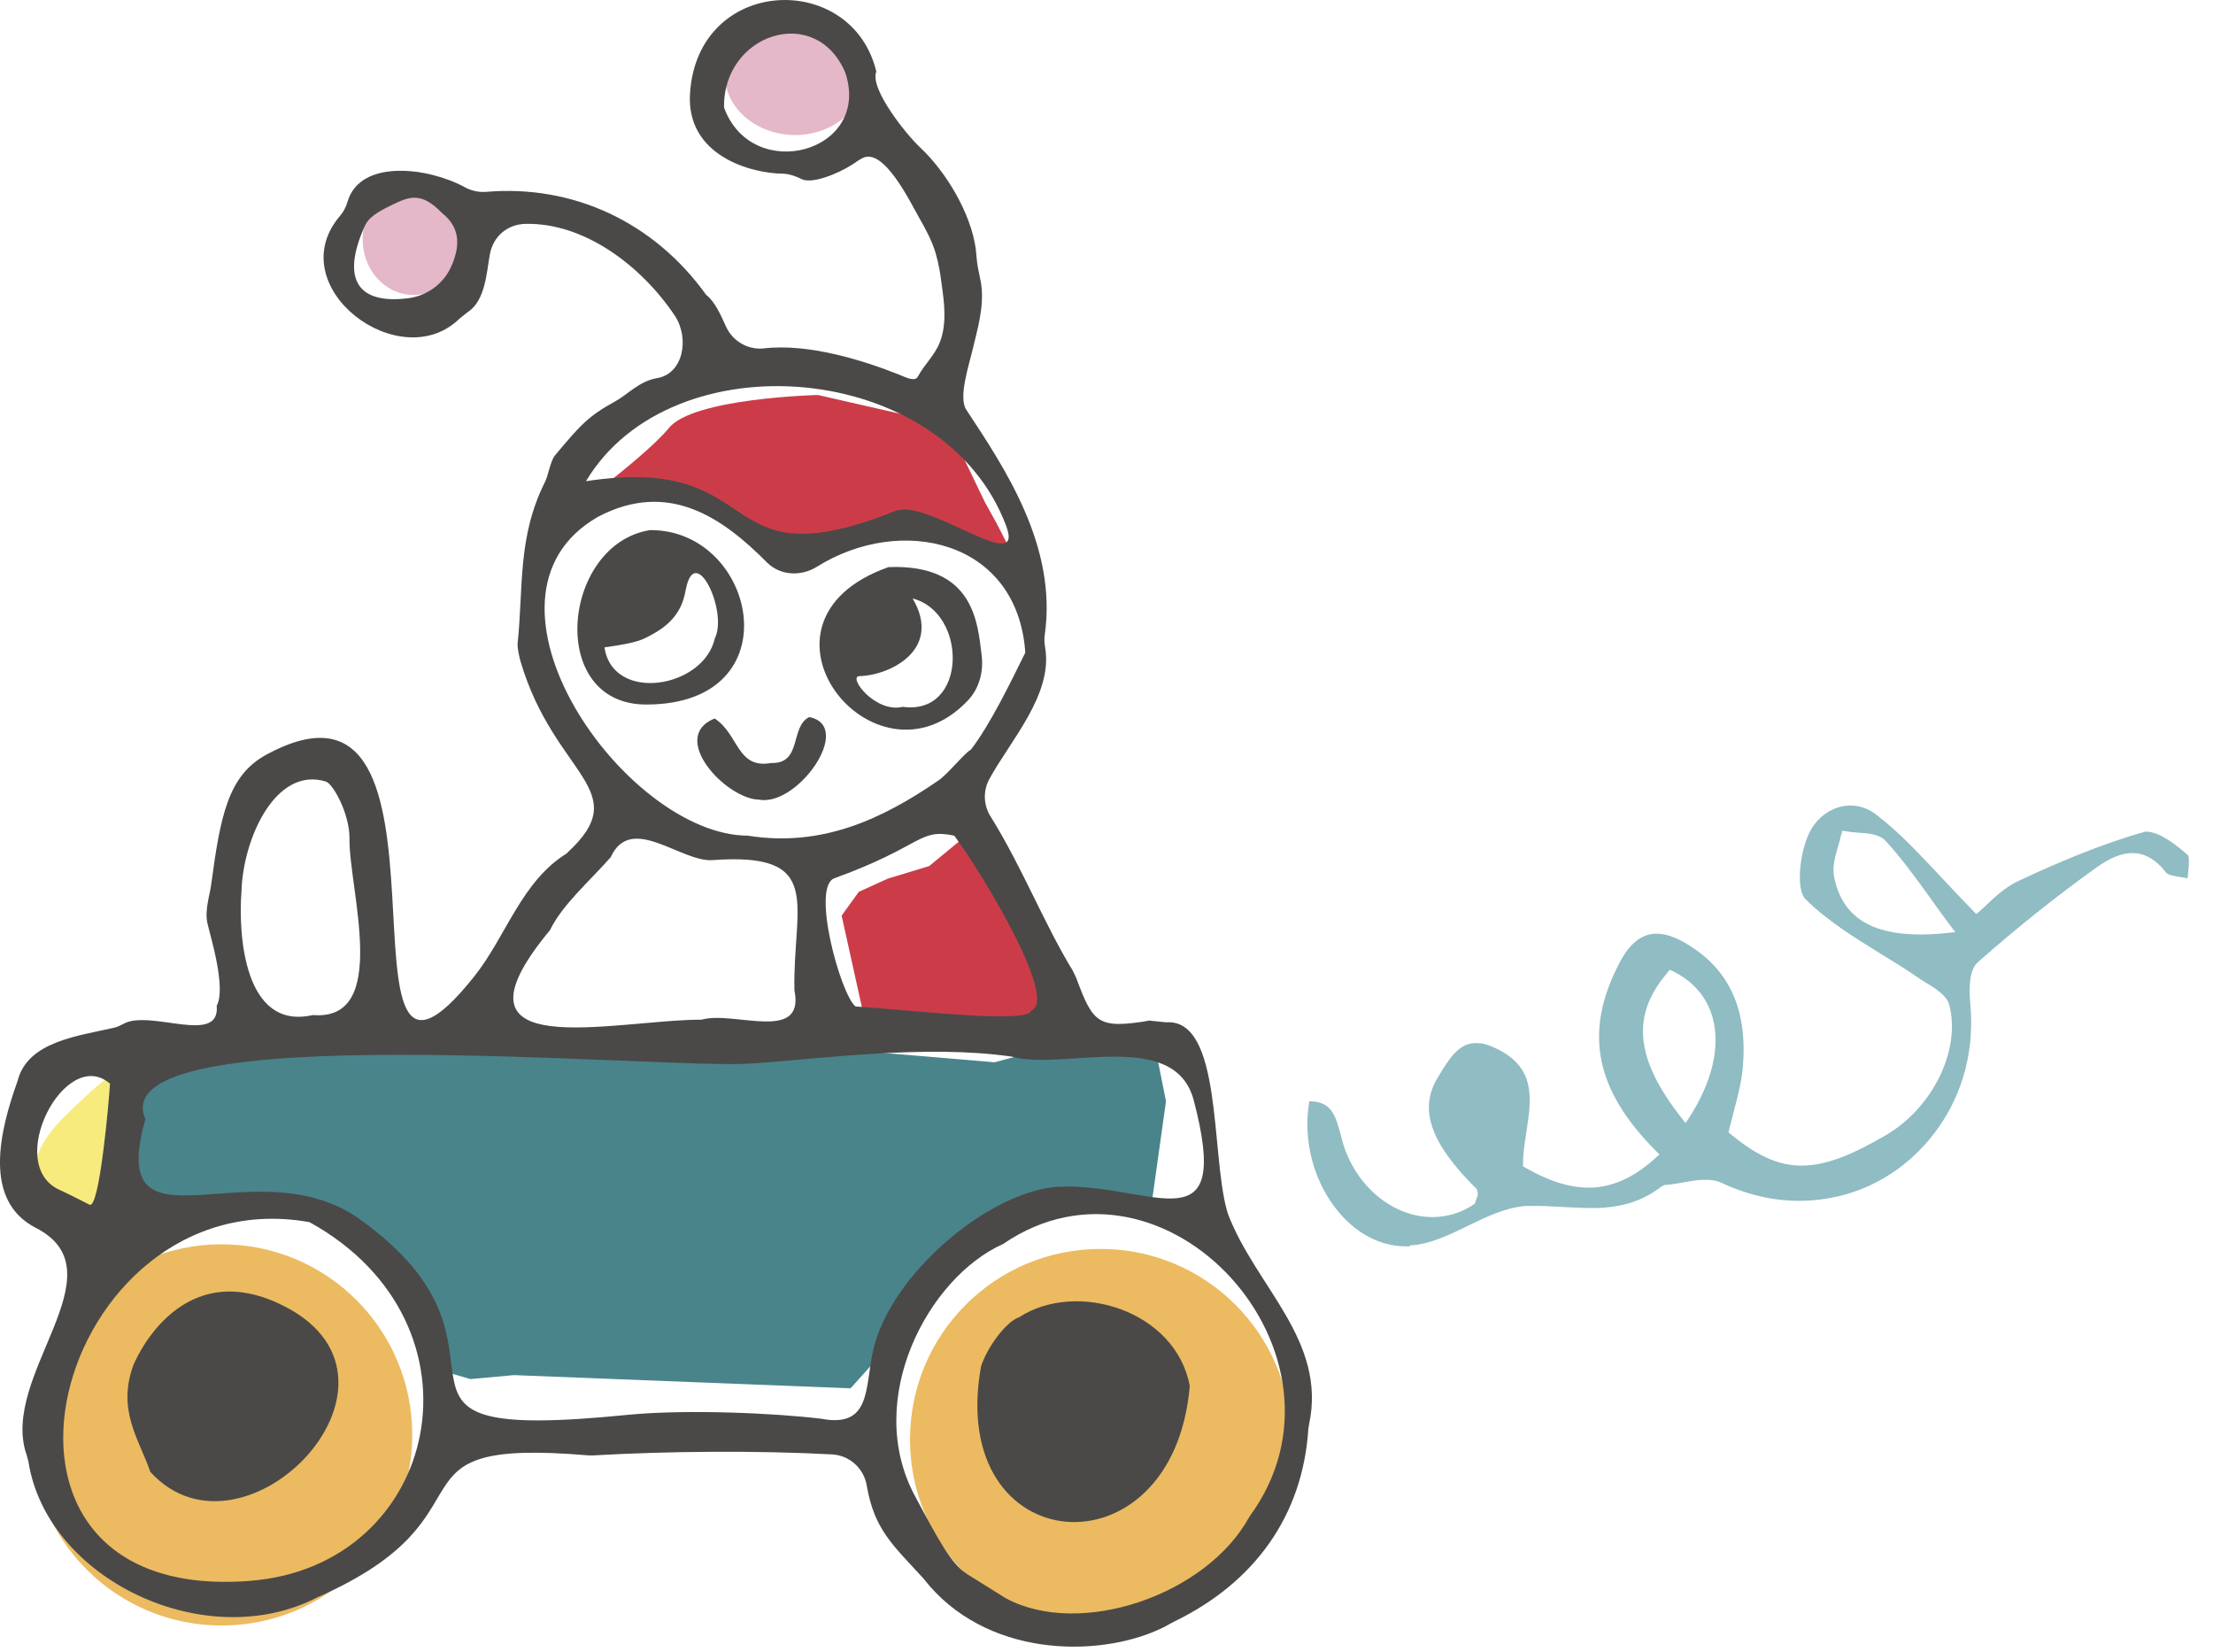
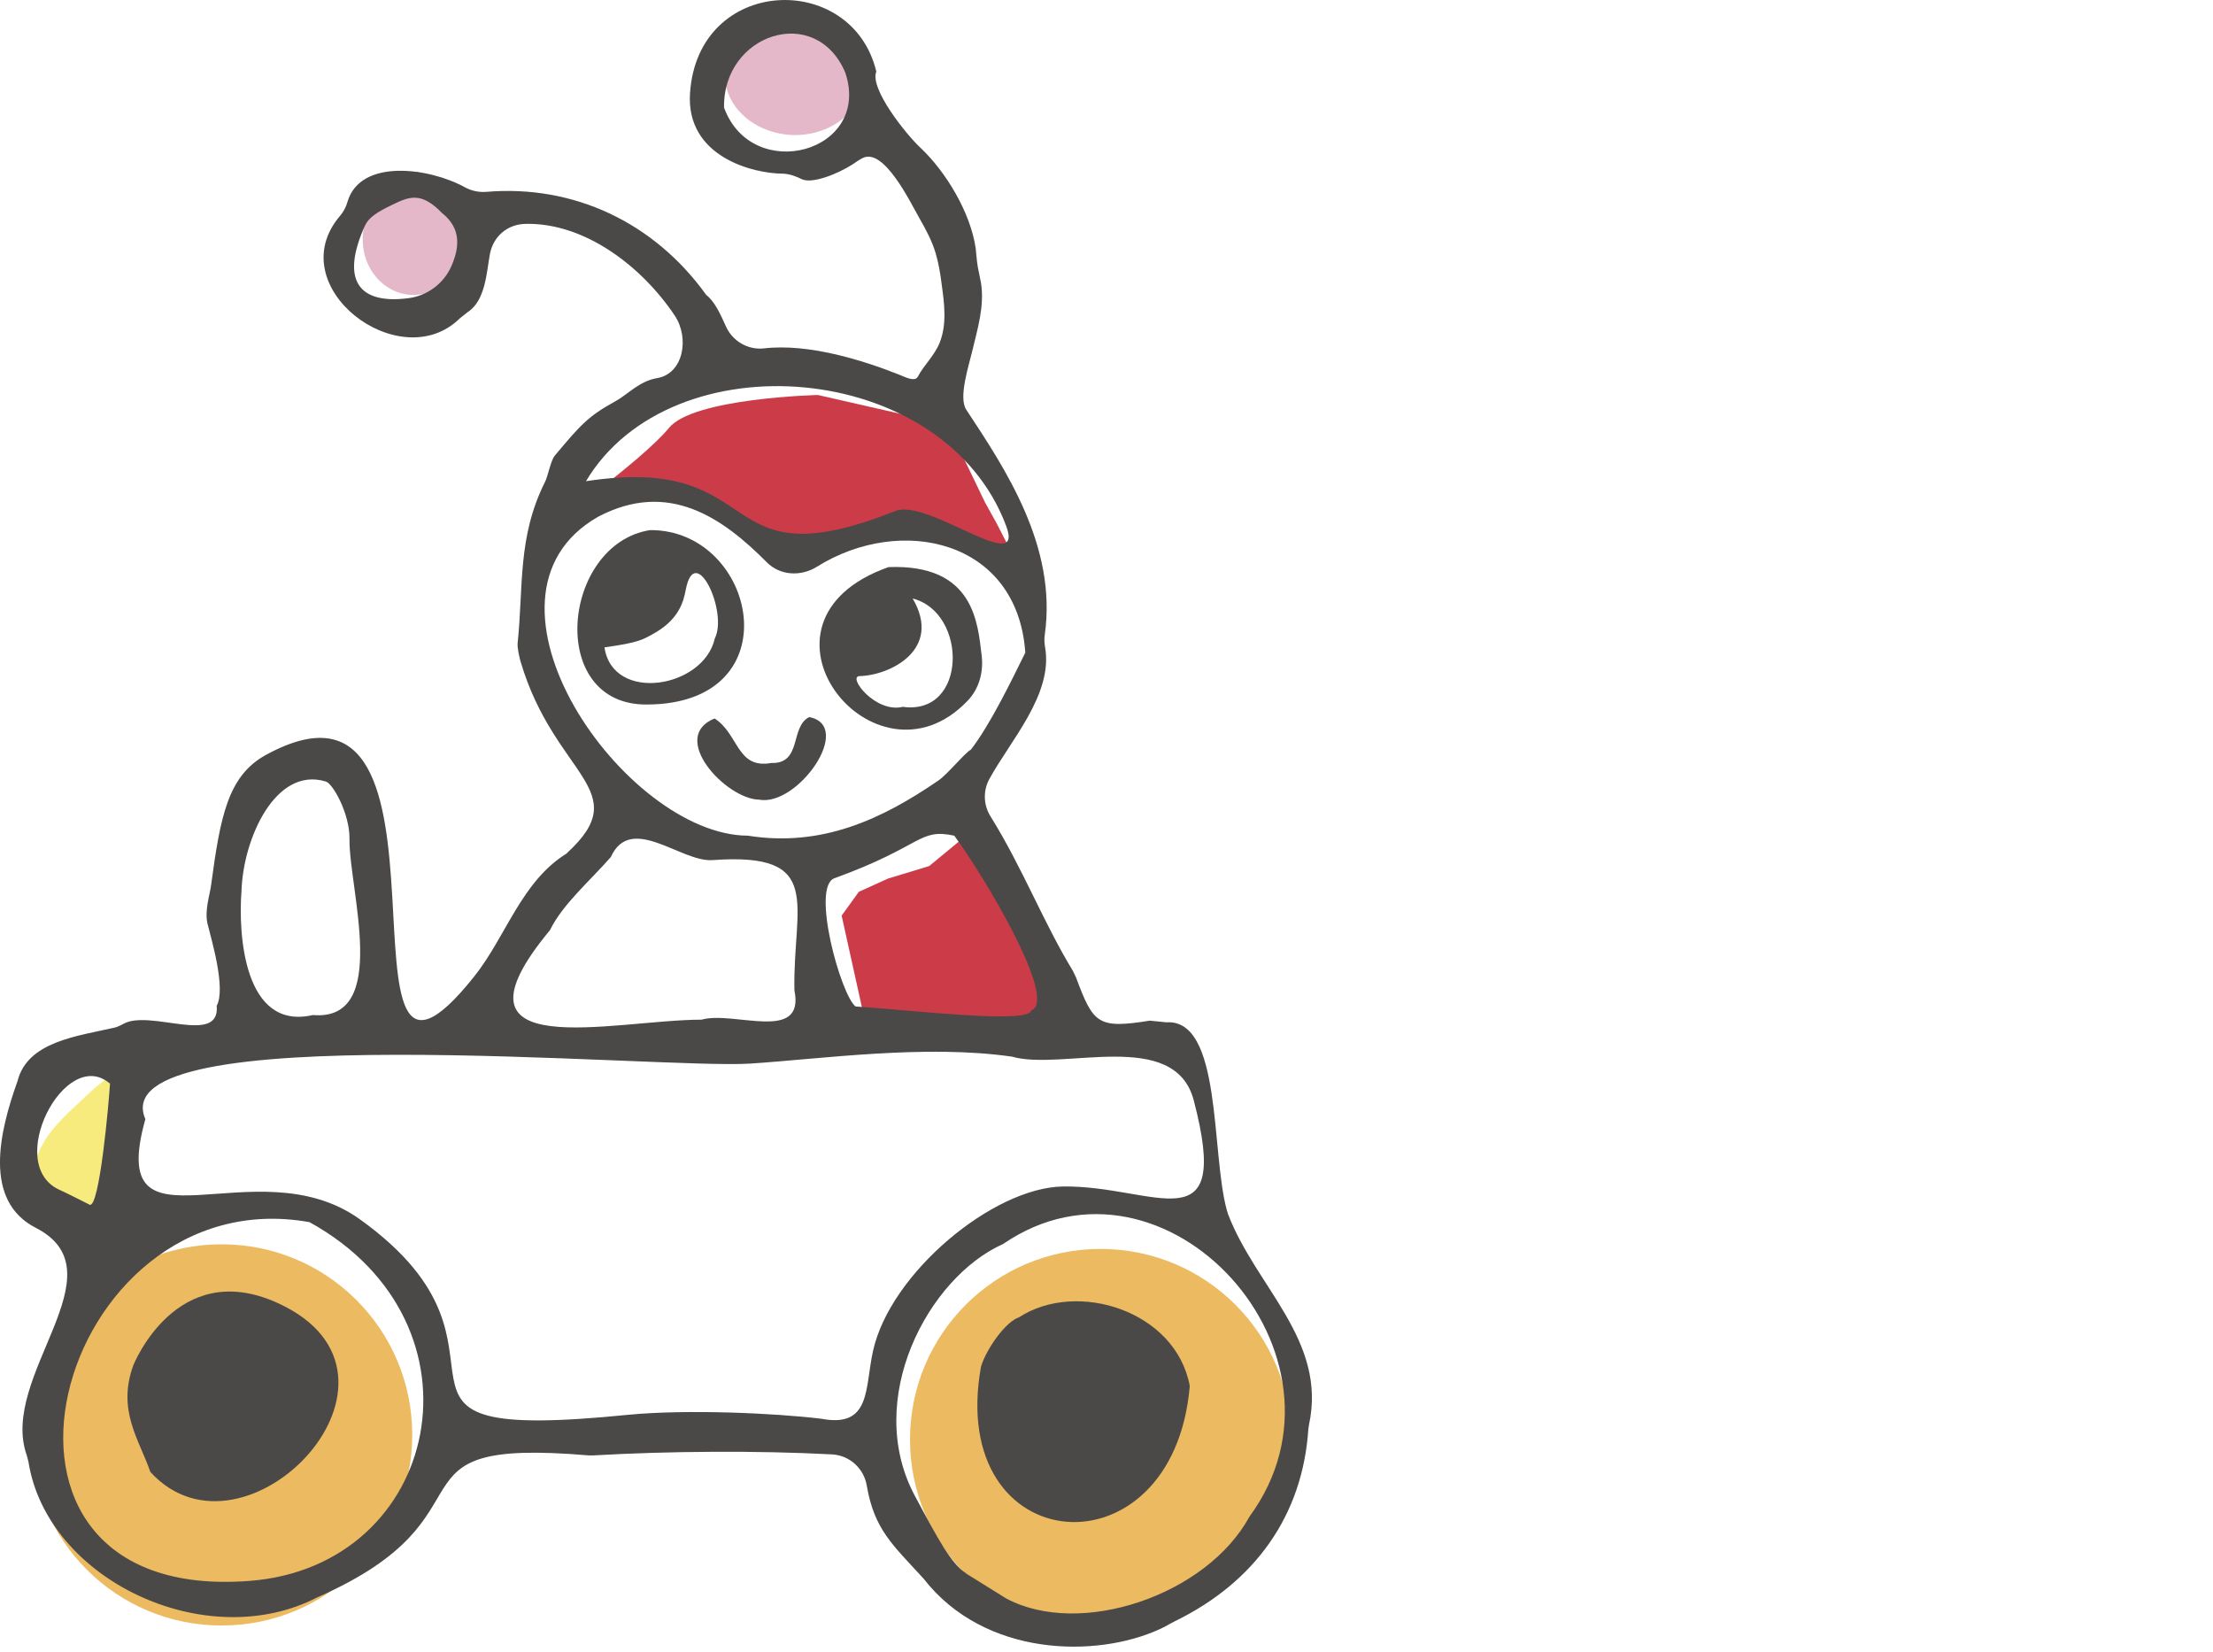
<svg xmlns="http://www.w3.org/2000/svg" width="67px" height="50px" viewBox="0 0 67 50" version="1.1">
  <title>4907606E-D545-4F48-A610-8787D60A1185</title>
  <g id="Page-1" stroke="none" stroke-width="1" fill="none" fill-rule="evenodd">
    <g id="Bababoo-and-Friends.-Das-sind-wir:-Die-Freunde-page-with-text-on-cards" transform="translate(-1432, -3655)" fill-rule="nonzero">
      <g id="bug2" transform="translate(1432, 3655)">
        <path d="M2.331,33.437 C1.751,33.967 1.151,34.577 1.041,35.347 C0.951,35.987 1.221,36.667 1.701,37.107 C2.181,37.547 2.851,37.757 3.501,37.727 C3.811,36.407 4.001,35.057 4.081,33.697 C4.111,33.117 4.351,32.437 3.681,32.477 C3.251,32.497 2.631,33.167 2.331,33.437" id="Path" fill="#F8EB7E" />
        <path d="M14.091,7.307 C14.051,8.237 13.331,8.957 12.471,8.927 C11.611,8.897 10.951,8.117 10.981,7.187 C11.011,6.257 11.741,5.537 12.601,5.567 C13.461,5.597 14.121,6.377 14.091,7.307" id="Path" fill="#E4B8C8" />
        <path d="M26.151,2.387 C26.111,3.367 25.141,4.127 23.981,4.087 C22.821,4.037 21.911,3.207 21.951,2.227 C21.991,1.247 22.961,0.487 24.121,0.527 C25.281,0.567 26.191,1.407 26.151,2.387" id="Path" fill="#E4B8C8" />
-         <path d="M55.741,25.257 C55.721,25.387 55.681,25.517 55.641,25.647 C55.551,25.947 55.471,26.257 55.531,26.557 C55.801,27.867 56.811,28.407 58.711,28.267 L59.201,28.217 L59.061,28.037 C58.841,27.747 58.641,27.467 58.451,27.197 C57.971,26.537 57.561,25.967 57.081,25.447 C56.901,25.257 56.581,25.227 56.271,25.207 C56.141,25.197 56.011,25.187 55.901,25.167 L55.771,25.147 L55.751,25.277 L55.741,25.257 Z M50.491,29.437 C49.371,30.727 49.501,32.057 50.921,33.857 L51.031,33.997 L51.131,33.847 C51.841,32.757 52.091,31.677 51.851,30.807 C51.681,30.187 51.261,29.697 50.641,29.397 L50.551,29.357 L50.481,29.437 L50.491,29.437 Z M42.691,37.727 C41.901,37.767 41.141,37.407 40.551,36.717 C39.781,35.817 39.431,34.527 39.641,33.337 C40.321,33.337 40.441,33.787 40.591,34.357 C40.621,34.457 40.641,34.557 40.671,34.647 C41.101,36.007 42.301,36.927 43.531,36.837 C43.931,36.807 44.311,36.677 44.651,36.437 L44.741,36.177 L44.741,36.107 C44.741,36.107 44.711,35.997 44.711,35.997 C43.311,34.617 42.941,33.577 43.531,32.617 C43.861,32.067 44.141,31.607 44.631,31.577 C44.791,31.567 44.981,31.597 45.181,31.687 C46.521,32.257 46.371,33.237 46.211,34.277 C46.161,34.597 46.111,34.917 46.111,35.227 L46.111,35.307 C46.111,35.307 46.181,35.347 46.181,35.347 C46.961,35.797 47.641,35.987 48.271,35.947 C48.911,35.897 49.521,35.607 50.141,35.037 L50.241,34.947 L50.141,34.847 C48.281,32.987 47.941,31.227 49.031,29.147 C49.321,28.587 49.671,28.297 50.081,28.267 C50.371,28.247 50.701,28.347 51.091,28.587 C52.381,29.367 52.921,30.597 52.761,32.347 C52.721,32.767 52.611,33.197 52.501,33.607 C52.451,33.797 52.401,33.997 52.351,34.197 L52.331,34.277 L52.391,34.327 C53.271,35.057 53.971,35.337 54.741,35.277 C55.381,35.227 56.081,34.957 57.091,34.367 C58.511,33.537 59.361,31.807 59.021,30.437 C58.951,30.137 58.591,29.917 58.261,29.717 C58.171,29.657 58.081,29.607 58.001,29.547 C57.651,29.307 57.291,29.087 56.931,28.867 C56.141,28.377 55.311,27.867 54.661,27.217 C54.371,26.927 54.481,25.817 54.781,25.207 C55.011,24.737 55.451,24.427 55.931,24.387 C56.241,24.367 56.551,24.457 56.811,24.667 C57.521,25.207 58.141,25.887 58.811,26.597 C59.111,26.917 59.421,27.247 59.751,27.587 L59.831,27.667 L59.921,27.597 L60.151,27.387 C60.391,27.157 60.711,26.857 61.091,26.677 C62.221,26.147 63.561,25.567 64.941,25.177 L64.941,25.177 C65.251,25.157 65.671,25.387 66.231,25.877 C66.291,25.927 66.271,26.207 66.251,26.387 L66.231,26.587 L66.061,26.557 C65.861,26.527 65.641,26.497 65.571,26.407 C65.261,25.997 64.891,25.797 64.481,25.827 C64.181,25.847 63.861,25.987 63.491,26.247 C62.301,27.097 61.081,28.067 59.881,29.127 C59.611,29.357 59.611,29.937 59.651,30.377 C59.801,31.917 59.351,33.387 58.391,34.517 C57.481,35.597 56.231,36.237 54.851,36.337 C53.941,36.407 53.021,36.227 52.121,35.807 C51.951,35.727 51.761,35.707 51.501,35.717 C51.321,35.727 51.131,35.767 50.941,35.797 C50.771,35.827 50.611,35.857 50.451,35.867 C50.351,35.867 50.281,35.937 50.211,35.987 C49.701,36.347 49.201,36.507 48.571,36.557 C48.161,36.587 47.741,36.557 47.301,36.537 C46.971,36.517 46.631,36.497 46.301,36.507 L46.181,36.507 C45.581,36.557 44.991,36.837 44.421,37.117 C43.871,37.387 43.301,37.657 42.741,37.697 L42.691,37.697 L42.691,37.727 Z" id="Shape" fill="#90BCC3" />
        <path d="M24.761,11.957 C24.761,11.957 20.981,12.047 20.251,12.957 C19.831,13.467 18.841,14.277 18.061,14.877 C17.791,15.087 18.141,14.957 18.491,14.907 L20.641,14.797 C20.741,14.777 21.021,14.837 21.101,14.907 L23.521,16.737 C23.611,16.817 23.741,16.847 23.861,16.807 L27.381,15.527 C27.481,15.487 27.591,15.507 27.681,15.567 L30.771,17.007 L30.171,15.837 L29.821,15.207 L29.181,13.877 C29.181,13.877 29.151,13.797 28.821,13.507 L28.031,12.827 C28.281,13.027 27.771,12.647 27.701,12.627 L24.761,11.957 L24.761,11.957 Z" id="Path" fill="#CC3C48" />
        <polygon id="Path" fill="#CC3C48" points="26.211 31.017 25.481 27.717 26.001 26.997 26.881 26.597 28.131 26.217 29.211 25.327 30.061 25.667 30.881 26.757 31.371 28.497 32.441 31.067 31.621 31.537 27.561 31.187" />
-         <polygon id="Path" fill="#49848B" points="4.211 37.247 4.071 32.297 4.941 31.537 22.861 31.547 30.111 32.157 34.811 30.887 35.301 33.337 34.841 36.617 32.161 35.917 30.201 37.427 28.331 39.157 25.751 42.027 15.561 41.627 14.241 41.747 12.941 41.367 12.221 38.537 11.451 37.357 10.161 36.647 8.841 36.597" />
        <path d="M0.941,43.437 C0.941,40.247 3.521,37.667 6.711,37.667 C9.901,37.667 12.481,40.247 12.481,43.437 C12.481,46.627 9.901,49.207 6.711,49.207 C3.521,49.207 0.941,46.627 0.941,43.437" id="Path" fill="#ECBA60" />
        <path d="M27.551,43.577 C27.551,40.387 30.131,37.807 33.321,37.807 C36.511,37.807 39.091,40.387 39.091,43.577 C39.091,46.767 36.511,49.347 33.321,49.347 C30.131,49.347 27.551,46.767 27.551,43.577" id="Path" fill="#ECBA60" />
        <path d="M3.321,32.797 C1.971,31.647 0.091,35.277 1.821,36.027 C2.001,36.107 2.531,36.377 2.711,36.467 C3.011,36.617 3.301,33.327 3.331,32.787 M9.471,30.727 C11.831,30.927 10.561,26.907 10.581,25.397 C10.591,24.627 10.071,23.707 9.861,23.657 C8.351,23.197 7.361,25.367 7.311,26.977 C7.211,28.277 7.381,31.207 9.471,30.727 M24.861,42.947 C26.381,43.237 26.181,42.017 26.431,40.897 C26.951,38.537 30.071,35.947 32.181,35.917 C34.961,35.877 37.311,37.767 36.141,33.307 C35.561,31.107 32.161,32.427 30.641,31.987 C28.021,31.607 24.861,32.057 22.711,32.197 C19.951,32.377 3.041,30.747 4.401,33.877 C3.181,38.237 7.721,34.637 10.891,36.907 C16.571,40.977 10.061,43.727 19.031,42.827 C20.811,42.657 23.451,42.777 24.861,42.947 M29.241,47.627 L30.461,48.387 C32.701,49.587 36.531,48.297 37.831,45.907 C41.401,41.037 35.281,34.297 30.371,37.657 C28.101,38.667 26.131,42.367 27.701,45.287 C28.391,46.577 28.801,47.347 29.251,47.627 M31.041,19.747 C30.801,16.337 27.271,15.567 24.731,17.157 C24.251,17.457 23.621,17.427 23.221,17.027 C21.881,15.677 20.241,14.517 18.101,15.647 C13.851,18.087 18.931,25.287 22.641,25.297 C24.891,25.657 26.721,24.787 28.411,23.627 C28.691,23.437 29.231,22.767 29.391,22.697 C29.981,21.937 30.631,20.587 31.041,19.757 M9.371,36.997 C1.701,35.617 -1.829,48.577 7.551,47.857 C13.341,47.417 14.941,40.067 9.371,36.997 M21.241,30.867 C22.211,30.587 24.381,31.587 24.051,29.977 C24.001,27.377 24.991,25.787 21.571,26.037 C20.621,26.107 19.101,24.607 18.491,25.947 C17.851,26.677 17.031,27.377 16.651,28.157 C13.221,32.287 18.591,30.867 21.241,30.867 M17.741,14.567 C23.361,13.707 21.481,17.707 27.111,15.467 C28.091,15.077 31.051,17.487 30.461,15.917 C28.571,10.877 20.321,10.237 17.741,14.567 M31.221,30.587 C32.051,30.287 29.781,26.497 28.891,25.297 C27.801,25.067 27.961,25.607 25.261,26.587 C24.551,26.847 25.451,30.107 25.901,30.467 C27.601,30.577 31.161,31.007 31.221,30.587 M25.591,2.197 C24.701,0.097 21.881,1.017 21.921,3.257 C22.771,5.587 26.401,4.617 25.591,2.197 M13.381,6.447 C12.751,5.797 12.391,5.947 11.861,6.207 C11.421,6.417 11.161,6.587 11.051,6.827 C10.291,8.507 10.881,9.217 12.361,9.027 C12.931,8.957 13.431,8.587 13.661,8.067 C13.891,7.547 14.001,6.937 13.381,6.447 L13.381,6.447 L13.381,6.447 Z M17.161,25.827 C19.261,23.907 16.791,23.507 15.761,20.027 C15.721,19.887 15.661,19.617 15.671,19.477 C15.851,17.767 15.661,16.267 16.501,14.587 C16.591,14.417 16.671,13.937 16.801,13.787 C17.581,12.857 17.811,12.597 18.631,12.147 C19.001,11.947 19.351,11.537 19.891,11.447 C20.691,11.317 20.881,10.237 20.431,9.557 C19.421,8.047 17.691,6.737 15.911,6.777 C15.361,6.787 14.931,7.157 14.831,7.697 C14.731,8.237 14.701,9.097 14.161,9.447 L13.921,9.637 C12.111,11.427 8.461,8.667 10.301,6.527 C10.401,6.407 10.481,6.257 10.521,6.107 C10.911,4.787 13.001,5.077 14.071,5.667 C14.271,5.777 14.501,5.827 14.731,5.807 C17.361,5.587 19.801,6.727 21.381,8.927 C21.651,9.137 21.821,9.537 21.981,9.887 C22.181,10.327 22.641,10.597 23.121,10.547 C24.471,10.387 26.131,10.907 27.211,11.337 C27.391,11.407 27.701,11.577 27.791,11.397 C27.981,11.037 28.301,10.757 28.451,10.367 C28.671,9.817 28.591,9.187 28.511,8.617 C28.471,8.297 28.421,7.987 28.331,7.677 C28.221,7.297 28.031,6.947 27.831,6.597 C27.571,6.147 26.761,4.447 26.111,4.787 C26.011,4.837 25.901,4.917 25.811,4.977 C25.341,5.277 24.591,5.567 24.281,5.427 C24.101,5.337 23.911,5.267 23.711,5.257 C22.801,5.257 20.761,4.747 20.891,2.817 C21.131,-0.743 25.801,-0.893 26.531,2.167 C26.321,2.687 27.451,4.087 27.861,4.467 C28.651,5.207 29.391,6.457 29.541,7.527 C29.561,7.707 29.571,7.887 29.601,8.067 C29.631,8.237 29.671,8.397 29.701,8.567 C29.811,9.277 29.591,9.967 29.431,10.647 C29.341,11.037 29.011,12.027 29.251,12.397 C30.431,14.187 32.011,16.537 31.631,19.217 C31.611,19.347 31.621,19.467 31.641,19.597 C31.891,21.017 30.581,22.427 29.951,23.587 C29.761,23.937 29.771,24.367 29.991,24.717 C30.951,26.257 31.601,27.947 32.481,29.387 L32.581,29.597 C33.101,30.997 33.241,31.147 34.811,30.897 L35.311,30.947 C37.001,30.837 36.661,34.877 37.141,36.627 L37.181,36.757 C38.021,38.957 40.181,40.577 39.631,43.127 L39.611,43.257 C39.441,45.877 37.991,47.897 35.571,49.077 C35.411,49.157 35.271,49.247 35.111,49.317 C33.201,50.197 29.811,50.167 27.961,47.787 C27.021,46.757 26.471,46.307 26.241,44.967 C26.151,44.447 25.721,44.057 25.191,44.027 C22.961,43.907 20.221,43.927 17.971,44.057 L17.821,44.057 C11.331,43.507 15.321,45.847 9.601,48.357 C6.231,50.097 1.421,47.817 0.861,44.247 L0.811,44.057 C-0.049,41.657 3.721,38.517 1.081,37.167 C-0.519,36.347 -0.019,34.257 0.531,32.727 C0.831,31.527 2.341,31.367 3.471,31.107 C3.561,31.087 3.651,31.037 3.731,30.997 C4.531,30.537 6.671,31.667 6.561,30.447 C6.851,29.907 6.381,28.377 6.281,27.957 C6.191,27.557 6.351,27.097 6.391,26.797 C6.671,24.707 6.901,23.477 8.061,22.847 C14.551,19.317 9.641,35.477 14.351,29.567 C15.321,28.357 15.781,26.677 17.171,25.827" id="Shape" fill="#4A4948" />
        <path d="M14.351,29.567 L14.291,29.667 L14.351,29.567 Z" id="Path" fill="#4A4948" />
        <path d="M12.591,5.267 C12.631,5.187 12.691,5.177 12.641,5.267 L12.591,5.267 Z" id="Path" fill="#4A4948" />
        <path d="M39.321,6.177 L39.291,6.177 C39.291,6.177 39.321,6.177 39.321,6.177 Z" id="Path" fill="#4A4948" />
        <path d="M31.601,19.427 L31.651,19.377 L31.601,19.427 Z" id="Path" fill="#4A4948" />
        <path d="M14.851,39.187 L14.871,39.187 C14.871,39.187 14.851,39.187 14.851,39.187 Z" id="Path" fill="#4A4948" />
        <path d="M36.021,41.957 C35.521,47.817 28.641,47.247 29.701,41.367 C29.871,40.817 30.451,40.007 30.851,39.877 C32.601,38.737 35.601,39.677 36.021,41.957" id="Shape" fill="#4A4948" />
        <path d="M18.301,19.597 C18.551,21.287 21.301,20.837 21.641,19.327 C22.051,18.517 21.041,16.377 20.761,17.857 C20.691,18.227 20.551,18.717 19.881,19.127 C19.461,19.367 19.371,19.447 18.301,19.597 M19.581,21.327 C16.531,21.347 17.011,16.467 19.681,16.047 C22.911,16.027 24.041,21.317 19.581,21.327" id="Shape" fill="#4A4948" />
        <path d="M27.331,21.397 C29.291,21.667 29.301,18.547 27.631,18.117 C28.541,19.667 26.941,20.447 26.021,20.467 C25.651,20.477 26.501,21.597 27.331,21.397 M26.901,17.167 C29.511,17.067 29.601,18.887 29.721,19.847 C29.781,20.347 29.641,20.857 29.291,21.217 C26.471,24.167 22.221,18.817 26.901,17.167" id="Shape" fill="#4A4948" />
        <path d="M21.631,21.747 C22.371,22.217 22.301,23.287 23.351,23.097 C24.291,23.127 23.911,21.997 24.501,21.707 C25.871,21.977 24.151,24.427 22.981,24.207 C21.971,24.187 20.231,22.307 21.641,21.747" id="Path" fill="#4A4948" />
        <path d="M8.391,39.437 C13.221,41.617 7.421,47.707 4.551,44.557 C4.221,43.587 3.531,42.697 4.041,41.317 C4.041,41.327 5.331,38.057 8.391,39.437" id="Path" fill="#4A4948" />
      </g>
    </g>
  </g>
</svg>